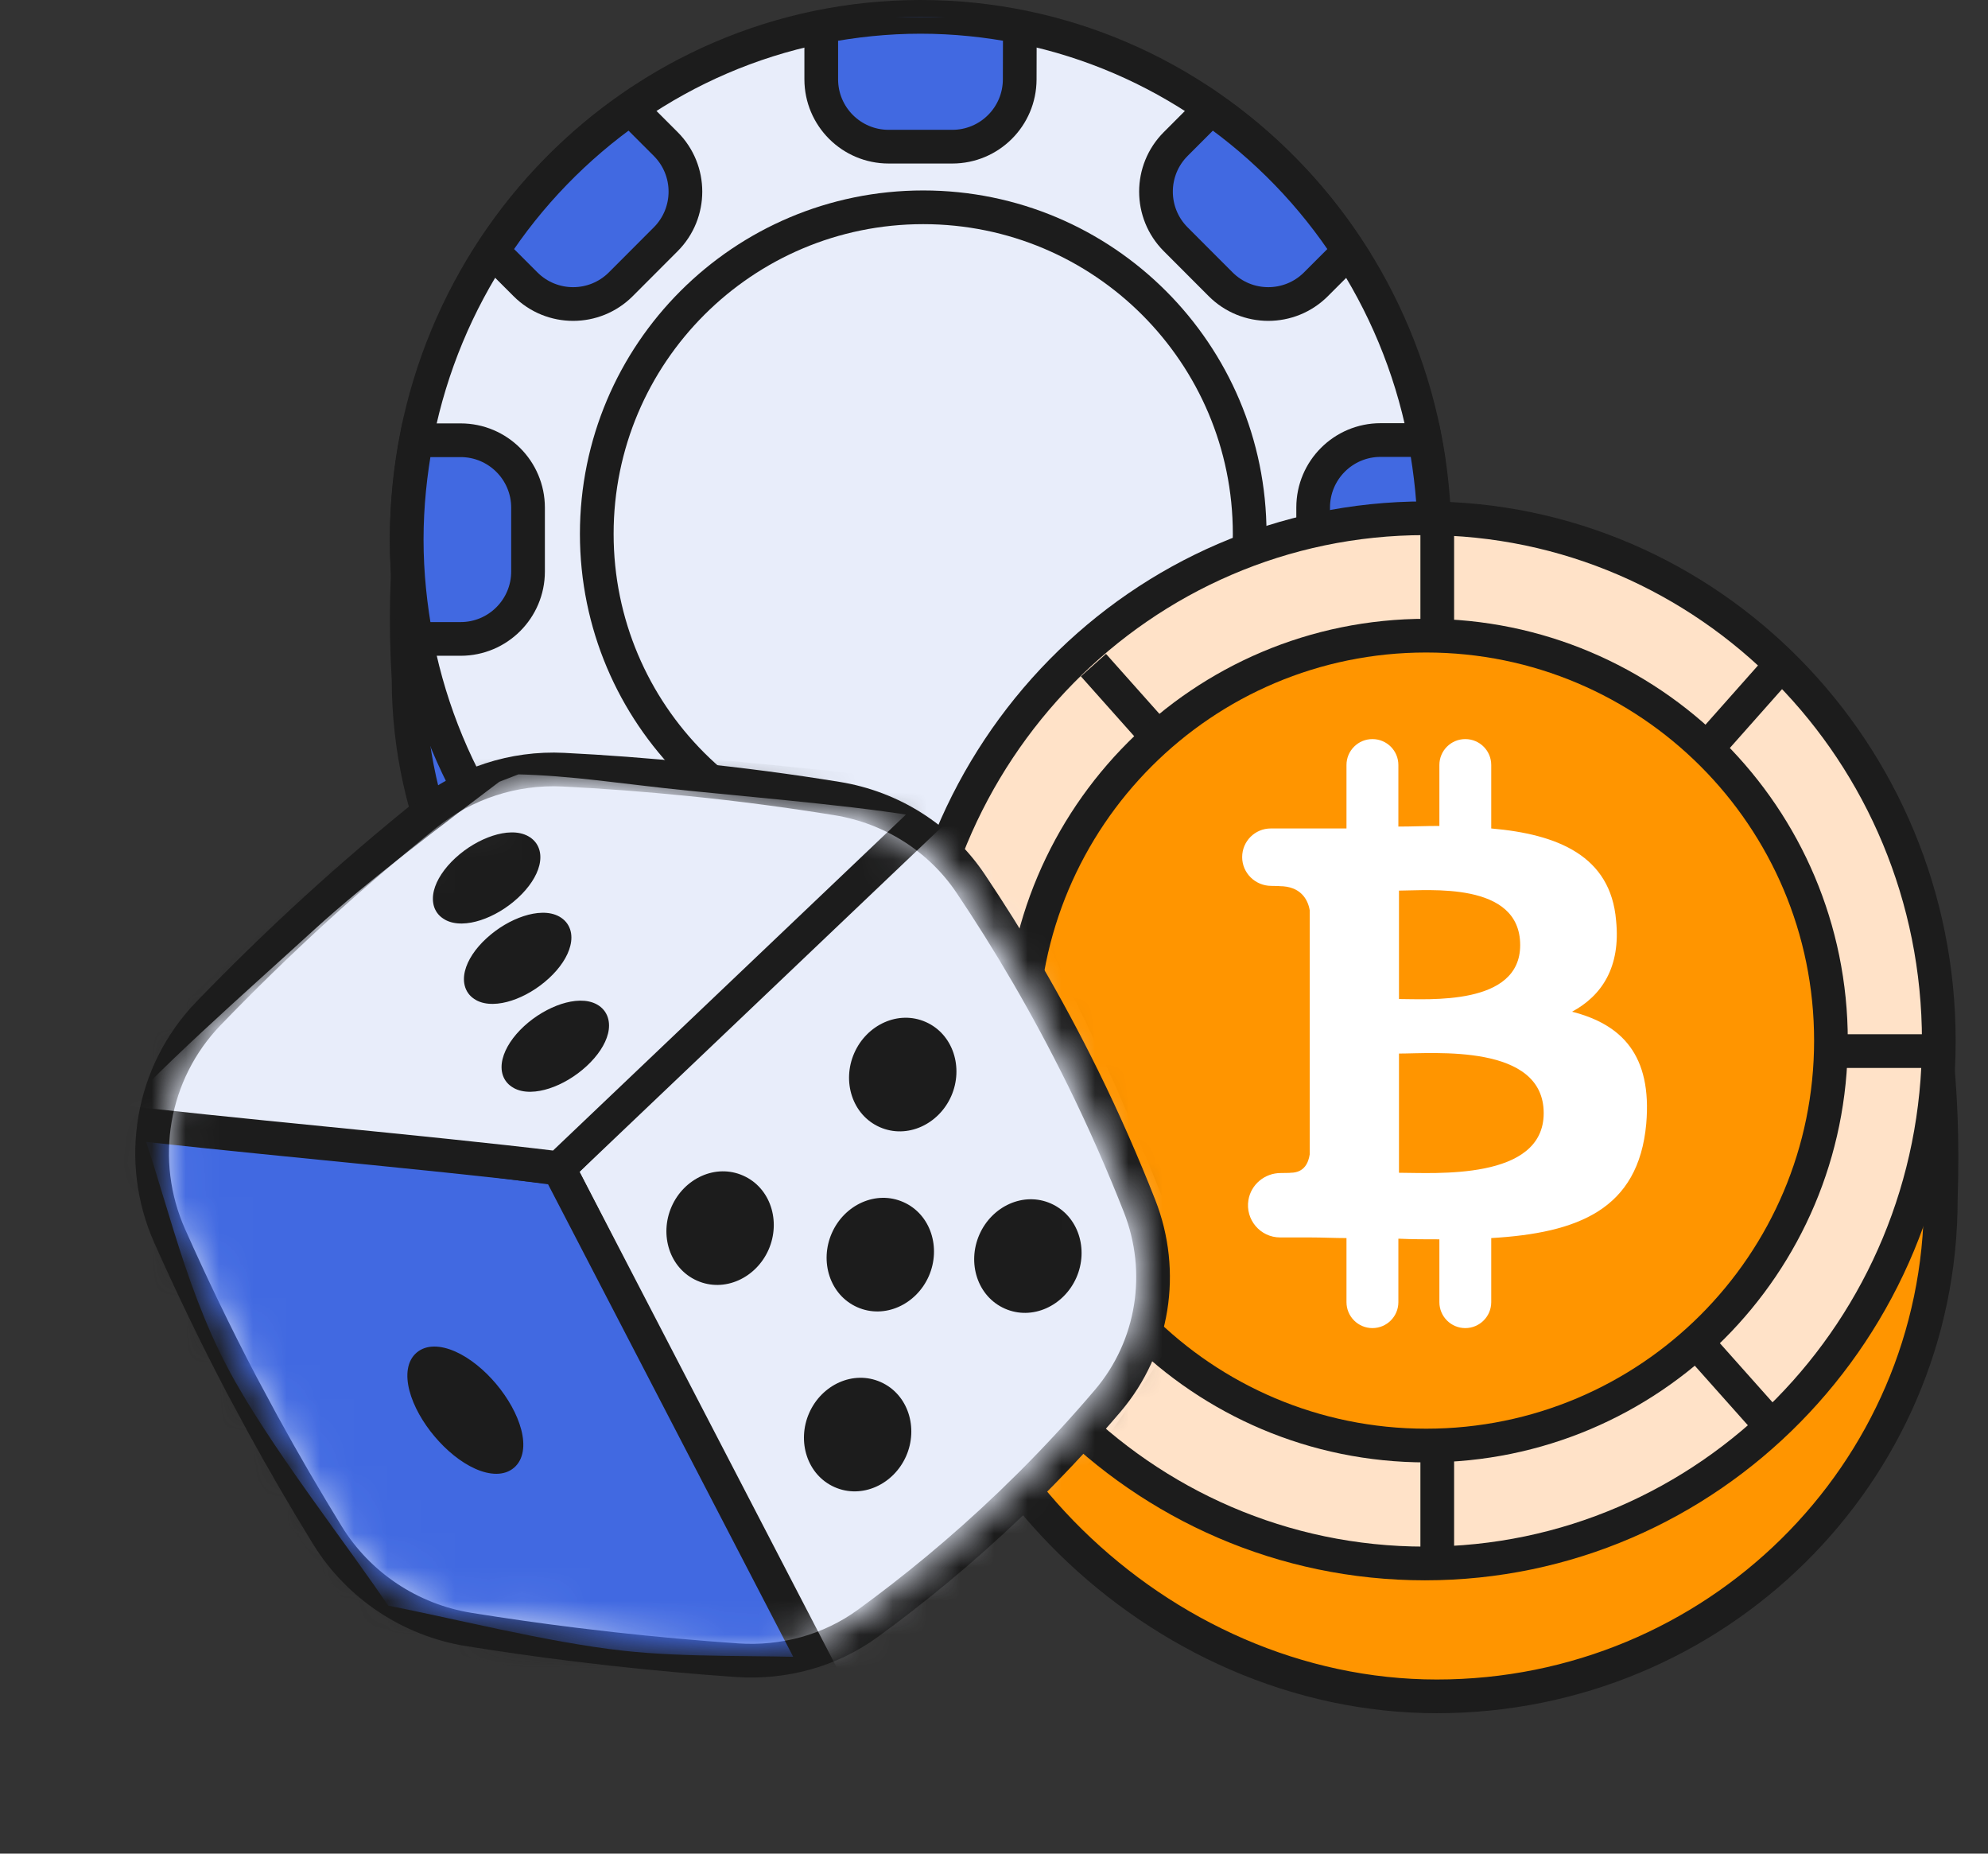
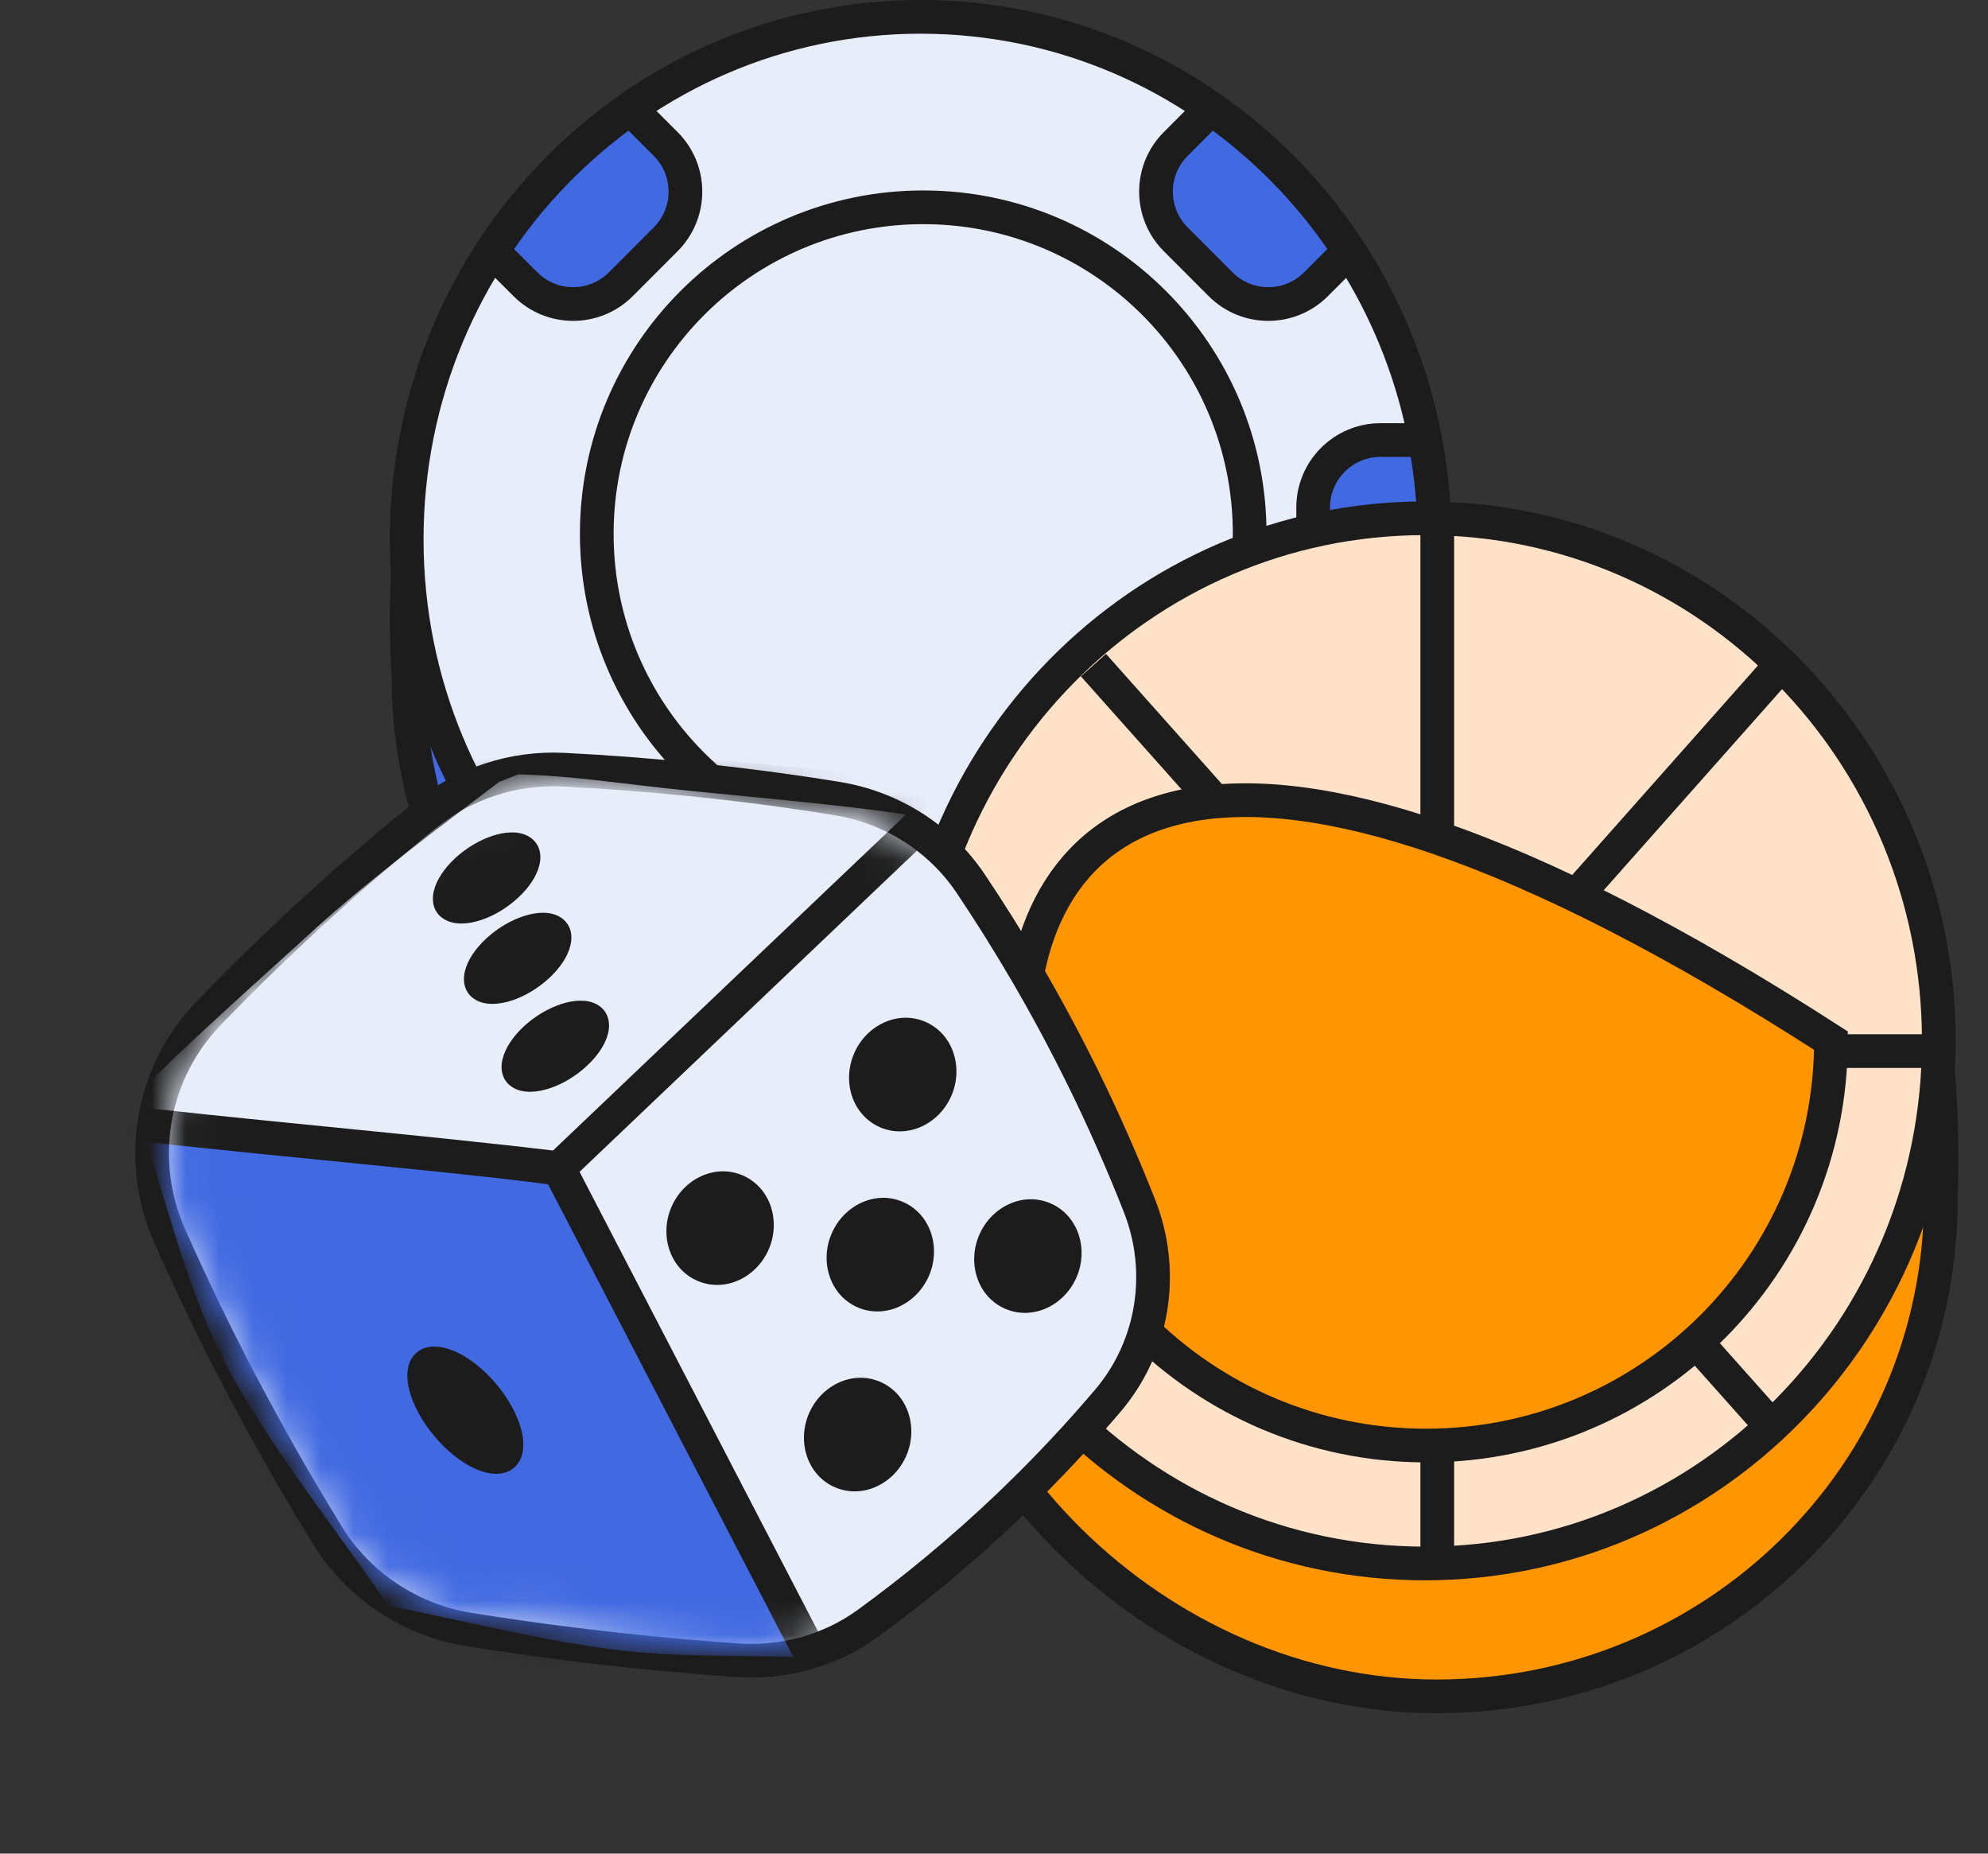
<svg xmlns="http://www.w3.org/2000/svg" width="59" height="55" viewBox="0 0 59 55" fill="none">
  <rect x="0" y="0" width="59" height="55" fill="#333333" stroke="none" />
  <path d="M42.633 20.706C42.633 28.851 35.937 35.453 27.676 35.453C19.416 35.453 12.126 28.304 12.126 20.16C11.324 6.421 19.416 5.96 27.676 5.96C35.937 5.96 43.087 6.673 42.633 20.706Z" fill="#4169E1" stroke="#1C1C1C" stroke-miterlimit="10" />
  <path d="M27.323 31.512C35.746 31.512 42.575 24.57 42.575 16.006C42.575 7.442 35.746 0.5 27.323 0.5C18.899 0.5 12.07 7.442 12.07 16.006C12.07 24.57 18.899 31.512 27.323 31.512Z" fill="#E8EDFA" stroke="#1C1C1C" stroke-miterlimit="10" />
  <g clip-path="url(#clip0_2953_507)">
    <path d="M26.383 27.655C25.278 27.655 24.383 28.55 24.383 29.655V31.216C25.335 31.401 26.32 31.506 27.33 31.506C28.339 31.506 29.324 31.401 30.277 31.216V29.655C30.277 28.55 29.381 27.655 28.277 27.655H26.383Z" fill="#4169E1" stroke="#1C1C1C" stroke-miterlimit="10" />
-     <path d="M28.263 4.352C29.366 4.352 30.261 3.459 30.263 2.356L30.267 0.791C29.314 0.605 28.329 0.5 27.32 0.5C26.311 0.5 25.334 0.605 24.373 0.791V2.352C24.373 3.456 25.268 4.352 26.373 4.352H28.263Z" fill="#4169E1" stroke="#1C1C1C" stroke-miterlimit="10" />
    <path d="M38.972 16.948C38.972 18.051 39.865 18.946 40.967 18.948L42.291 18.952C42.468 17.999 42.573 17.014 42.573 16.004C42.573 14.995 42.468 14.018 42.291 13.057H40.972C39.868 13.057 38.972 13.953 38.972 15.057V16.948Z" fill="#4169E1" stroke="#1C1C1C" stroke-miterlimit="10" />
-     <path d="M15.671 15.063C15.671 13.959 14.775 13.063 13.671 13.063H12.353C12.175 14.016 12.07 15.001 12.07 16.011C12.07 17.02 12.175 17.997 12.353 18.958H13.671C14.775 18.958 15.671 18.062 15.671 16.958V15.063Z" fill="#4169E1" stroke="#1C1C1C" stroke-miterlimit="10" />
    <path d="M19.758 7.099C20.537 6.317 20.537 5.052 19.756 4.272L18.706 3.222C17.092 4.352 15.695 5.789 14.613 7.453L15.595 8.435C16.377 9.217 17.644 9.216 18.425 8.434L19.758 7.099Z" fill="#4169E1" stroke="#1C1C1C" stroke-miterlimit="10" />
-     <path d="M34.891 24.901C34.109 25.681 34.108 26.949 34.89 27.73L35.945 28.785C37.56 27.655 38.957 26.218 40.038 24.554L39.053 23.569C38.273 22.789 37.008 22.788 36.226 23.568L34.891 24.901Z" fill="#FFE2C8" stroke="#1C1C1C" stroke-miterlimit="10" />
    <path d="M36.225 8.434C37.005 9.216 38.273 9.217 39.055 8.435L40.037 7.453C38.955 5.789 37.558 4.352 35.943 3.222L34.894 4.272C34.113 5.052 34.112 6.317 34.892 7.099L36.225 8.434Z" fill="#4169E1" stroke="#1C1C1C" stroke-miterlimit="10" />
  </g>
  <path d="M27.4 25.53C32.751 25.53 37.088 21.192 37.088 15.841C37.088 10.489 32.751 6.151 27.4 6.151C22.049 6.151 17.711 10.489 17.711 15.841C17.711 21.192 22.049 25.53 27.4 25.53Z" fill="#E8EDFA" stroke="#1C1C1C" stroke-miterlimit="10" />
  <path d="M57.599 35.588C57.599 43.732 50.903 50.334 42.642 50.334C34.381 50.334 27.092 43.186 27.092 35.042C26.29 21.303 34.381 20.841 42.642 20.841C50.903 20.841 58.052 21.555 57.599 35.588Z" fill="#FF9500" stroke="#1C1C1C" stroke-miterlimit="10" />
  <path d="M42.288 46.391C50.712 46.391 57.54 39.448 57.54 30.885C57.54 22.321 50.712 15.378 42.288 15.378C33.864 15.378 27.036 22.321 27.036 30.885C27.036 39.448 33.864 46.391 42.288 46.391Z" fill="#FFE2C8" stroke="#1C1C1C" stroke-miterlimit="10" />
  <path d="M42.655 15.846V46.53" stroke="#1C1C1C" stroke-miterlimit="10" />
  <path d="M27.319 31.188L58 31.188" stroke="#1C1C1C" stroke-miterlimit="10" />
  <path d="M34.923 39.949L52.855 19.731" stroke="#1C1C1C" stroke-miterlimit="10" />
  <path d="M52.859 42.646L32.451 19.735" stroke="#1C1C1C" stroke-miterlimit="10" />
-   <path d="M42.324 42.892C48.96 42.892 54.339 37.513 54.339 30.877C54.339 24.24 48.96 18.861 42.324 18.861C35.689 18.861 30.31 24.24 30.31 30.877C30.31 37.513 35.689 42.892 42.324 42.892Z" fill="#FF9500" stroke="#1C1C1C" stroke-miterlimit="10" />
-   <path d="M47.962 27.31C48.105 28.702 47.532 29.549 46.655 30.019C48.123 30.395 49.036 31.299 48.857 33.349C48.624 35.889 46.834 36.585 44.257 36.736V38.637C44.257 39.062 43.912 39.407 43.487 39.407C43.062 39.407 42.718 39.062 42.718 38.637V36.773C42.324 36.773 41.912 36.773 41.501 36.754V38.637C41.501 39.062 41.156 39.407 40.731 39.407C40.306 39.407 39.961 39.062 39.961 38.637V36.736C39.603 36.736 39.245 36.717 38.87 36.717H37.991C37.402 36.717 36.954 36.187 37.051 35.606C37.129 35.142 37.536 34.807 38.007 34.806C38.304 34.806 38.297 34.798 38.297 34.798C38.726 34.798 38.834 34.478 38.87 34.252V30.038H39.031C38.959 30.038 38.905 30.038 38.87 30.038V27.009C38.816 26.689 38.601 26.294 37.974 26.294C37.974 26.294 37.981 26.287 37.728 26.286C37.254 26.284 36.865 25.905 36.865 25.431C36.865 24.962 37.245 24.582 37.714 24.582H38.995C39.299 24.582 39.621 24.582 39.961 24.582V22.699C39.961 22.274 40.306 21.93 40.731 21.93C41.156 21.93 41.501 22.274 41.501 22.699V24.526C41.912 24.526 42.306 24.507 42.718 24.507V22.699C42.718 22.274 43.062 21.93 43.487 21.93C43.912 21.93 44.257 22.274 44.257 22.699V24.582C46.226 24.752 47.801 25.391 47.962 27.31ZM45.814 33.029C45.814 30.96 42.557 31.261 41.519 31.261V34.798C42.557 34.798 45.814 35.042 45.814 33.029ZM45.116 28.044C45.116 26.144 42.395 26.426 41.519 26.426V29.643C42.395 29.643 45.116 29.85 45.116 28.044Z" fill="white" />
+   <path d="M42.324 42.892C48.96 42.892 54.339 37.513 54.339 30.877C35.689 18.861 30.31 24.24 30.31 30.877C30.31 37.513 35.689 42.892 42.324 42.892Z" fill="#FF9500" stroke="#1C1C1C" stroke-miterlimit="10" />
  <path d="M33.82 35.785C34.587 37.737 34.242 39.957 32.878 41.562C32.196 42.364 31.442 43.189 30.609 44.022L29.983 44.634C28.526 46.028 27.091 47.196 25.754 48.169C24.628 48.989 23.247 49.356 21.871 49.261C20.67 49.178 19.426 49.067 18.143 48.924L17.054 48.796C15.976 48.663 14.931 48.513 13.917 48.35C12.174 48.07 10.635 47.048 9.709 45.541C9.07 44.502 8.428 43.404 7.794 42.247L7.162 41.071C6.391 39.603 5.678 38.114 5.04 36.683C4.042 34.449 4.486 31.833 6.189 30.069C7.169 29.054 8.227 28.019 9.368 26.976L9.368 26.976C10.48 25.963 11.576 25.028 12.643 24.167C13.791 23.239 15.241 22.765 16.717 22.838C17.921 22.898 19.174 22.991 20.474 23.122C22.001 23.275 23.457 23.47 24.838 23.694C26.45 23.954 27.895 24.857 28.809 26.22C29.919 27.874 31.057 29.785 32.125 31.952L32.126 31.952C32.779 33.278 33.339 34.562 33.82 35.785Z" fill="#E8EDFA" stroke="#1C1C1C" stroke-linejoin="round" />
  <mask id="mask0_2953_507" style="mask-type:alpha" maskUnits="userSpaceOnUse" x="4" y="23" width="30" height="26">
    <path d="M5.858 36.549C4.94 34.499 5.348 32.101 6.91 30.488C7.843 29.525 8.848 28.543 9.929 27.555C10.993 26.585 12.042 25.69 13.064 24.864C14.117 24.012 15.445 23.577 16.797 23.646C17.949 23.704 19.147 23.793 20.389 23.918C21.849 24.065 23.242 24.251 24.564 24.463C26.043 24.701 27.365 25.529 28.199 26.775C29.261 28.363 30.349 30.192 31.372 32.265C31.991 33.522 32.523 34.739 32.982 35.9C33.686 37.683 33.368 39.709 32.123 41.167C31.479 41.923 30.767 42.699 29.984 43.483C28.388 45.078 26.804 46.386 25.341 47.453C24.317 48.201 23.054 48.539 21.789 48.451C20.637 48.371 19.446 48.264 18.217 48.127C16.817 47.973 15.47 47.787 14.177 47.58C12.576 47.324 11.164 46.386 10.316 45.004C9.501 43.675 8.682 42.246 7.88 40.722C7.147 39.328 6.469 37.912 5.858 36.549Z" fill="white" stroke="#231F20" stroke-linejoin="round" />
  </mask>
  <g mask="url(#mask0_2953_507)">
-     <path d="M16.584 34.671L28.761 22.698C30.223 24.669 31.237 27.203 32.697 30.162C33.85 32.503 35.55 36.677 36.186 38.634C35.125 40.094 32.388 44.532 30.745 46.175C28.545 48.373 26.664 49.549 24.794 50.778C22.411 46.146 18.972 39.306 16.584 34.671Z" fill="#E8EDFA" stroke="#1C1C1C" stroke-miterlimit="10" />
    <path d="M11.22 48.094C9.967 46.197 7.557 43.179 6.305 40.8C4.899 38.13 4.372 35.245 3.461 32.914C7.508 33.412 12.541 34.178 16.588 34.676L24.378 49.688C22.636 49.605 20.379 49.693 18.444 49.477C16.116 49.221 13.25 48.479 11.22 48.094Z" fill="#4169E1" stroke="#1C1C1C" stroke-miterlimit="10" />
    <path d="M14.572 22.756C13.04 23.918 10.623 25.719 8.985 27.219C6.872 29.148 4.285 31.404 2.729 33.194C6.778 33.687 12.538 34.17 16.587 34.663L27.953 23.845C25.984 23.458 22.842 23.203 20.506 22.966C18.492 22.764 17.066 22.514 15.299 22.474L14.572 22.756Z" fill="#E8EDFA" stroke="#1C1C1C" stroke-miterlimit="10" />
    <path d="M16.007 25.675C15.928 25.997 15.7 26.339 15.369 26.644C15.036 26.951 14.641 27.181 14.265 27.303C13.901 27.422 13.503 27.454 13.206 27.289L13.207 27.288C13.051 27.203 12.941 27.075 12.886 26.915C12.834 26.759 12.838 26.591 12.877 26.428C12.956 26.106 13.185 25.762 13.516 25.457C13.849 25.15 14.245 24.921 14.621 24.799C14.985 24.68 15.381 24.647 15.679 24.813C15.834 24.899 15.944 25.029 15.998 25.189C16.051 25.344 16.046 25.513 16.007 25.675ZM16.927 28.06C16.849 28.381 16.621 28.724 16.291 29.028C15.957 29.335 15.562 29.566 15.186 29.688C14.822 29.807 14.424 29.839 14.127 29.674L14.128 29.673C13.972 29.588 13.862 29.459 13.808 29.299C13.755 29.143 13.759 28.975 13.799 28.812C13.877 28.491 14.105 28.146 14.437 27.842C14.77 27.535 15.166 27.305 15.542 27.183C15.906 27.064 16.303 27.031 16.6 27.197C16.755 27.284 16.865 27.414 16.919 27.574C16.972 27.729 16.967 27.898 16.927 28.06ZM18.045 30.668C17.966 30.989 17.738 31.331 17.407 31.636C17.074 31.943 16.678 32.174 16.302 32.296C15.938 32.414 15.542 32.447 15.244 32.282L15.245 32.281C15.089 32.196 14.979 32.067 14.924 31.907C14.871 31.751 14.876 31.583 14.916 31.421C14.995 31.099 15.222 30.754 15.553 30.449C15.886 30.143 16.282 29.914 16.658 29.791C17.022 29.673 17.42 29.639 17.718 29.805C17.873 29.892 17.982 30.022 18.036 30.182C18.088 30.337 18.085 30.506 18.045 30.668ZM15.47 42.423C15.588 42.877 15.544 43.303 15.255 43.55C14.965 43.798 14.537 43.773 14.107 43.582C13.671 43.388 13.243 43.032 12.897 42.621C12.551 42.211 12.272 41.726 12.151 41.262C12.033 40.808 12.076 40.382 12.365 40.135C12.655 39.887 13.083 39.913 13.513 40.103C13.952 40.298 14.381 40.655 14.726 41.065C15.071 41.476 15.349 41.959 15.47 42.423ZM22.81 37.08C22.44 37.92 21.5 38.361 20.686 37.999C19.871 37.637 19.563 36.642 19.932 35.802C20.301 34.962 21.242 34.521 22.056 34.883C22.871 35.245 23.179 36.24 22.81 37.08ZM28.231 32.523C27.861 33.363 26.921 33.804 26.106 33.443C25.292 33.081 24.983 32.086 25.353 31.246C25.722 30.406 26.662 29.964 27.476 30.325C28.291 30.687 28.6 31.683 28.231 32.523ZM27.565 37.866C27.195 38.706 26.255 39.148 25.44 38.786C24.626 38.424 24.317 37.428 24.687 36.589C25.056 35.749 25.997 35.307 26.811 35.669C27.625 36.03 27.934 37.026 27.565 37.866ZM26.892 43.206C26.522 44.045 25.582 44.486 24.767 44.125C23.953 43.763 23.645 42.767 24.014 41.928C24.383 41.088 25.323 40.647 26.137 41.008C26.952 41.37 27.261 42.366 26.892 43.206ZM31.945 37.909C31.575 38.749 30.634 39.19 29.819 38.828C29.005 38.466 28.697 37.471 29.067 36.631C29.436 35.792 30.376 35.35 31.19 35.711C32.005 36.073 32.314 37.069 31.945 37.909Z" fill="#1C1C1C" />
  </g>
  <defs>
    <clipPath id="clip0_2953_507">
      <rect width="31.633" height="32.145" fill="white" transform="translate(11.262 0.5)" />
    </clipPath>
  </defs>
</svg>